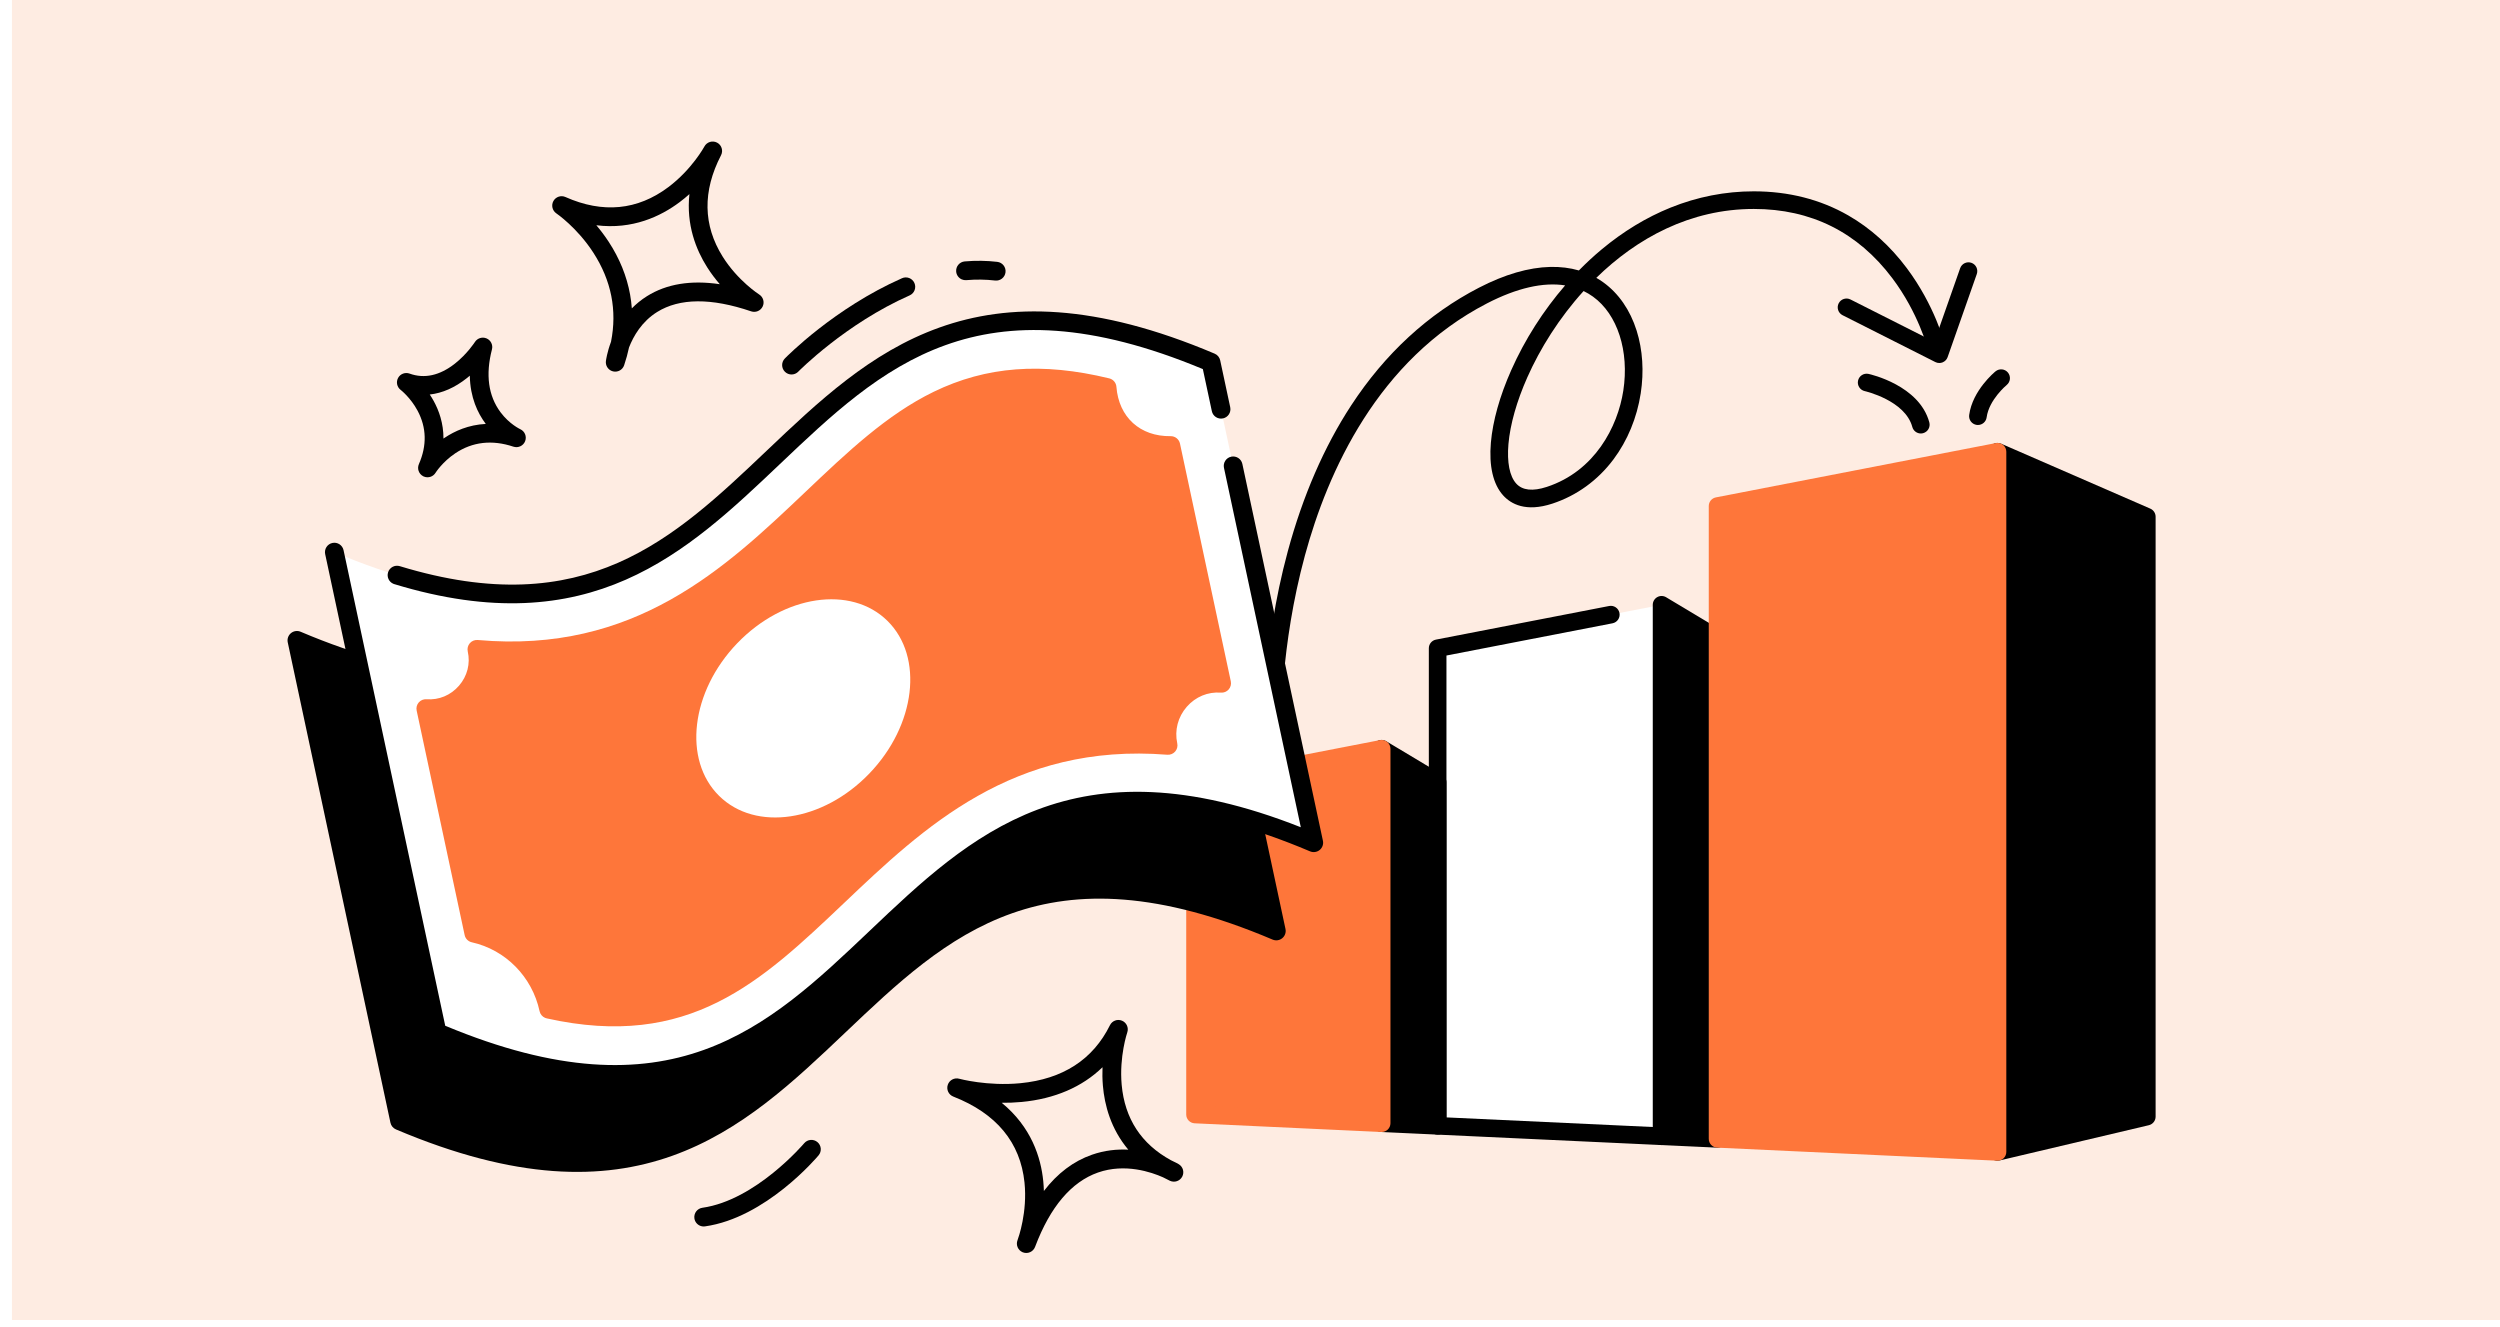
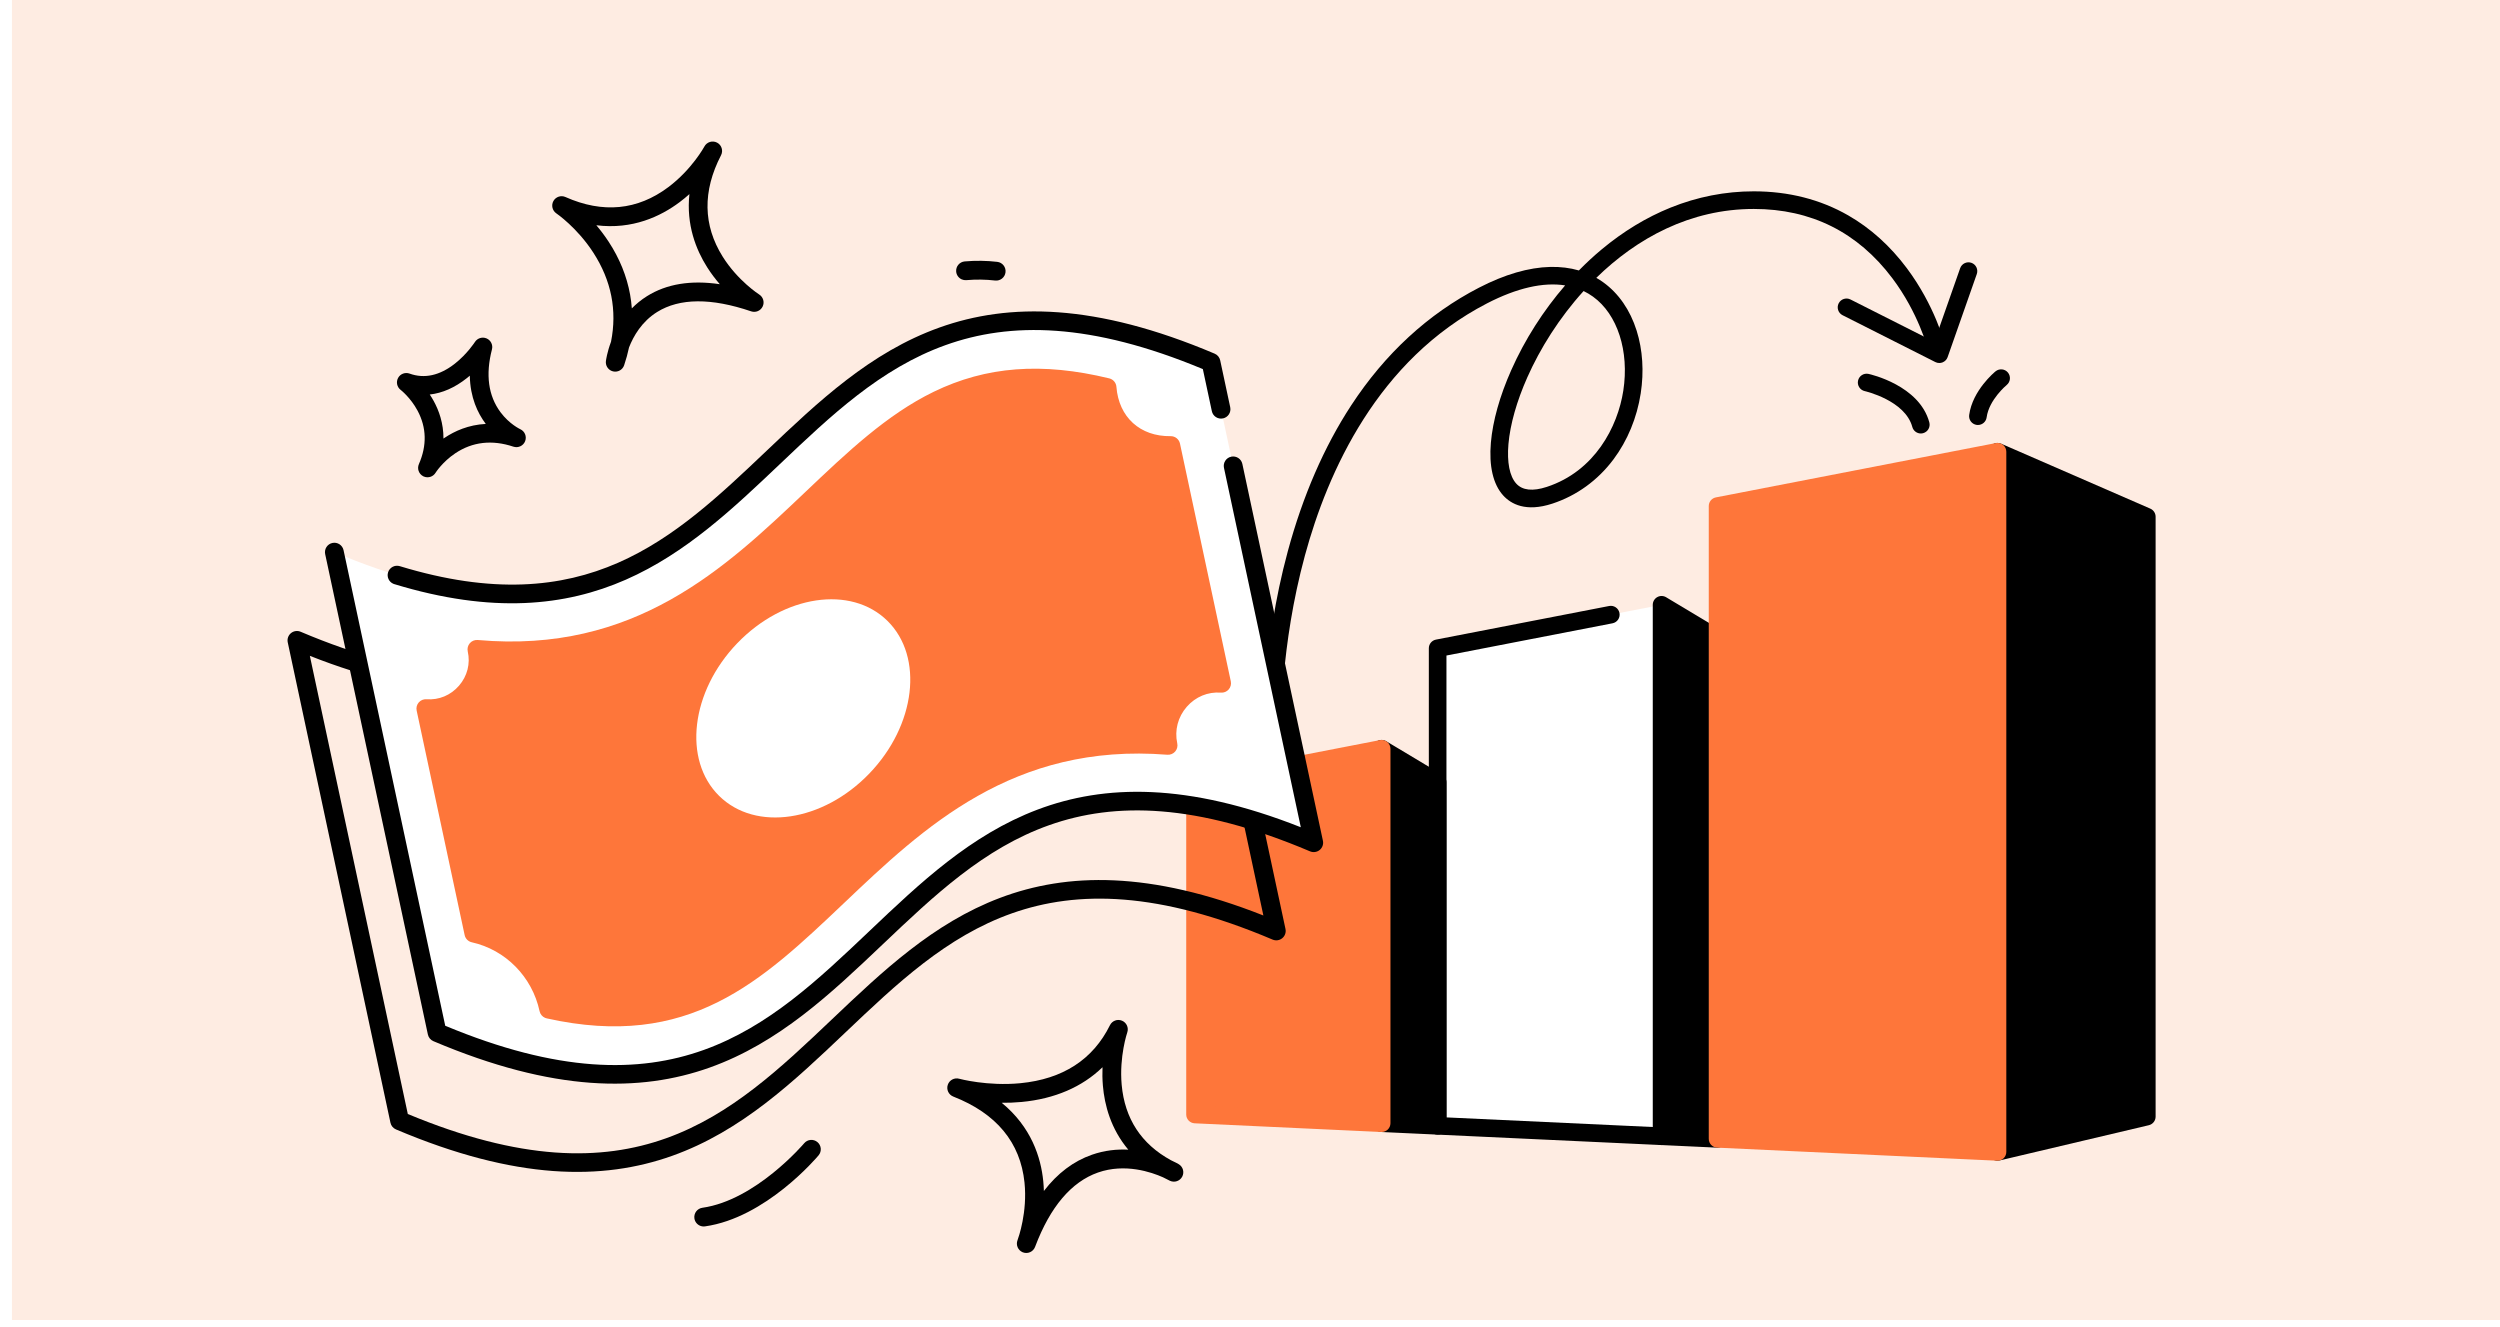
<svg xmlns="http://www.w3.org/2000/svg" width="392" height="208" viewBox="0 0 392 208" fill="none">
  <g clip-path="url(#clip0_492_2856)">
    <g clip-path="url(#clip1_492_2856)">
      <g filter="url(#filter0_n_492_2856)">
        <path d="M315.807 -38.756C426.163 -87.737 413.716 34.416 393.699 101.615V239H-13V-64.143C1.27 -103.964 35.043 -185.4 55.972 -192.568C82.134 -201.527 94.621 -68.623 129.701 -38.756C164.782 -8.89 177.863 22.47 315.807 -38.756Z" fill="#FEECE2" />
      </g>
      <g clip-path="url(#clip2_492_2856)">
        <path d="M260.536 178.164L225.422 176.527V101.648L260.536 94.832V178.164Z" fill="white" />
        <path d="M260.537 94.832V178.164L269.316 178.573V100.093L260.537 94.832Z" fill="black" />
        <path d="M269.315 179.955C269.294 179.955 269.273 179.955 269.251 179.953L260.472 179.543C259.734 179.509 259.154 178.901 259.154 178.163V94.832C259.154 94.334 259.422 93.875 259.855 93.63C260.287 93.385 260.82 93.391 261.246 93.647L270.025 98.908C270.442 99.157 270.697 99.607 270.697 100.093V178.573C270.697 178.951 270.543 179.312 270.269 179.573C270.011 179.819 269.669 179.955 269.315 179.955L269.315 179.955ZM261.919 176.845L267.933 177.125V100.875L261.919 97.27V176.844V176.845Z" fill="black" />
        <path d="M260.538 179.546C260.516 179.546 260.494 179.546 260.473 179.545L225.359 177.908C224.621 177.874 224.041 177.266 224.041 176.528V101.648C224.041 100.986 224.51 100.417 225.159 100.291L252.313 95.021C253.063 94.875 253.788 95.365 253.933 96.114C254.079 96.863 253.588 97.588 252.84 97.733L226.804 102.786V175.208L260.601 176.783C261.363 176.818 261.953 177.465 261.917 178.228C261.882 178.968 261.272 179.545 260.538 179.545V179.546Z" fill="black" />
        <path d="M313.208 70.828V180.618L336.619 175.088V81.022L313.208 70.828Z" fill="black" />
        <path d="M313.208 182C312.9 182 312.597 181.897 312.35 181.702C312.019 181.44 311.826 181.041 311.826 180.619V70.828C311.826 70.362 312.061 69.927 312.451 69.672C312.84 69.417 313.332 69.375 313.76 69.561L337.17 79.755C337.674 79.975 338 80.472 338 81.022V175.088C338 175.728 337.559 176.285 336.936 176.433L313.526 181.964C313.42 181.988 313.314 182.001 313.208 182.001V182ZM314.59 72.937V178.872L335.236 173.994V81.927L314.59 72.936V72.937Z" fill="black" />
        <path d="M313.208 180.618L269.315 178.573V79.347L313.208 70.828V180.618Z" fill="#FE763A" />
        <path d="M313.208 182C313.187 182 313.166 182 313.144 181.999L269.251 179.953C268.513 179.918 267.933 179.31 267.933 178.572V79.347C267.933 78.686 268.402 78.117 269.052 77.991L312.945 69.472C313.349 69.393 313.768 69.499 314.087 69.762C314.405 70.024 314.59 70.415 314.59 70.828V180.619C314.59 180.997 314.435 181.358 314.162 181.619C313.905 181.864 313.563 182.001 313.208 182.001V182ZM270.697 177.253L311.826 179.17V72.503L270.697 80.487V177.253Z" fill="#FE763A" />
        <path d="M216.644 117.402V176.118L225.422 176.527V122.663L216.644 117.402Z" fill="black" />
        <path d="M225.422 177.909C225.4 177.909 225.379 177.909 225.358 177.907L216.578 177.498C215.841 177.463 215.261 176.855 215.261 176.117V117.402C215.261 116.904 215.528 116.445 215.961 116.2C216.394 115.955 216.926 115.961 217.353 116.217L226.132 121.478C226.548 121.728 226.803 122.178 226.803 122.663V176.527C226.803 176.904 226.649 177.266 226.376 177.526C226.118 177.772 225.776 177.909 225.422 177.909ZM218.025 174.798L224.041 175.078V123.446L218.025 119.841V174.798V174.798Z" fill="black" />
        <path d="M216.644 176.118L187.383 174.754V123.082L216.644 117.402V176.118Z" fill="#FE763A" />
        <path d="M216.644 177.499C216.622 177.499 216.601 177.499 216.58 177.498L187.318 176.134C186.581 176.1 186 175.492 186 174.754V123.082C186 122.42 186.47 121.852 187.119 121.725L216.38 116.046C216.785 115.967 217.204 116.074 217.523 116.336C217.841 116.598 218.025 116.99 218.025 117.402V176.117C218.025 176.495 217.871 176.856 217.598 177.117C217.34 177.363 216.998 177.499 216.644 177.499ZM188.764 173.435L215.262 174.67V119.078L188.764 124.221V173.435Z" fill="#FE763A" />
        <path d="M199.541 115.435C198.792 115.435 198.176 114.836 198.16 114.083C198.157 113.952 198.097 110.819 198.53 105.829C198.928 101.235 199.842 94.141 201.929 86.434C204.284 77.742 207.622 70.055 211.851 63.587C217.17 55.452 223.917 49.235 231.902 45.11C235.939 43.025 239.704 41.929 243.093 41.853C244.685 41.817 246.18 42.003 247.569 42.407C248.708 41.244 249.892 40.147 251.115 39.127C254.508 36.294 258.153 34.082 261.948 32.552C266.144 30.859 270.534 30 274.992 30C280.454 30 285.438 31.27 289.803 33.774C293.29 35.774 296.379 38.557 298.987 42.045C303.397 47.945 304.888 53.782 304.95 54.028C305.134 54.769 304.684 55.519 303.944 55.704C303.204 55.888 302.453 55.438 302.268 54.698C302.254 54.643 300.822 49.082 296.716 43.623C291.297 36.417 283.988 32.764 274.993 32.764C265.012 32.764 256.652 37.361 250.301 43.565C250.676 43.78 251.04 44.014 251.394 44.269C253.803 46.002 255.612 48.622 256.626 51.847C257.572 54.857 257.793 58.255 257.266 61.677C256.676 65.507 255.192 69.094 252.977 72.05C250.521 75.326 247.214 77.719 243.411 78.969C239.238 80.34 236.91 79.022 235.692 77.675C234.117 75.934 233.453 73.072 233.771 69.398C234.065 66.009 235.166 62.084 236.957 58.05C239.084 53.256 241.992 48.705 245.414 44.749C241.987 44.21 237.841 45.153 233.17 47.566C216.04 56.415 208.187 73.943 204.615 87.088C200.709 101.465 200.92 113.9 200.923 114.024C200.939 114.788 200.334 115.419 199.571 115.435C199.561 115.435 199.551 115.435 199.542 115.435H199.541ZM248.306 45.636C244.459 49.878 241.483 54.664 239.482 59.17C237.814 62.929 236.791 66.548 236.523 69.636C236.277 72.484 236.709 74.68 237.741 75.82C238.714 76.895 240.331 77.071 242.548 76.342C250.051 73.877 253.66 66.932 254.534 61.255C255.489 55.063 253.623 49.276 249.78 46.512C249.312 46.176 248.821 45.884 248.306 45.636Z" fill="black" />
        <path d="M304.084 56.92C303.87 56.92 303.657 56.871 303.461 56.772L288.912 49.424C288.231 49.08 287.957 48.249 288.301 47.568C288.646 46.887 289.476 46.613 290.157 46.958L303.301 53.596L307.354 42.054C307.607 41.335 308.395 40.955 309.115 41.208C309.835 41.461 310.214 42.25 309.961 42.97L305.388 55.997C305.256 56.372 304.969 56.672 304.6 56.82C304.434 56.887 304.258 56.92 304.084 56.92Z" fill="black" />
        <path d="M192.969 116.454C192.206 116.454 191.587 115.835 191.587 115.071C191.587 108.106 186.467 102.999 186.416 102.948C185.872 102.414 185.862 101.539 186.396 100.995C186.929 100.45 187.801 100.439 188.347 100.971C188.592 101.21 194.351 106.917 194.351 115.071C194.351 115.835 193.732 116.454 192.969 116.454Z" fill="black" />
        <path d="M301.184 67.971C300.575 67.971 300.018 67.565 299.851 66.949C298.724 62.776 292.456 61.342 292.393 61.327C291.649 61.162 291.177 60.426 291.341 59.681C291.505 58.937 292.239 58.465 292.984 58.628C293.309 58.699 300.952 60.429 302.518 66.228C302.718 66.965 302.281 67.723 301.545 67.922C301.424 67.954 301.303 67.97 301.183 67.97L301.184 67.971Z" fill="black" />
        <path d="M310.138 66.639C310.077 66.639 310.014 66.635 309.951 66.627C309.195 66.525 308.665 65.829 308.767 65.073C309.289 61.205 312.758 58.343 312.905 58.223C313.497 57.742 314.367 57.831 314.849 58.422C315.329 59.014 315.241 59.883 314.651 60.365C314.6 60.407 311.878 62.682 311.505 65.442C311.411 66.135 310.819 66.638 310.138 66.638L310.138 66.639Z" fill="black" />
      </g>
    </g>
    <g clip-path="url(#clip3_492_2856)">
-       <path d="M62.663 175.736C136.139 206.913 126.861 114.893 200.123 145.972L184.019 70.649C110.758 39.57 120.035 131.59 46.559 100.413L62.663 175.736Z" fill="black" />
      <path d="M62.096 177.096L62.087 177.092C61.645 176.904 61.322 176.513 61.222 176.044L45.118 100.721C45.003 100.184 45.197 99.626 45.621 99.277C46.045 98.927 46.629 98.842 47.135 99.057C47.137 99.058 47.142 99.06 47.144 99.061C83.015 114.278 98.253 99.797 114.391 84.465C130.472 69.187 147.102 53.388 184.594 69.293C185.036 69.48 185.359 69.871 185.459 70.341L201.564 145.663C201.679 146.201 201.485 146.757 201.06 147.107C200.636 147.458 200.053 147.543 199.546 147.328C163.833 132.177 148.625 146.626 132.524 161.924C116.409 177.235 99.741 193.065 62.096 177.096ZM48.584 102.836L63.944 174.675C99.318 189.414 114.463 175.02 130.495 159.788C146.2 144.867 162.428 129.45 198.098 143.549L182.739 71.709C147.529 57.045 132.416 71.405 116.421 86.602C100.681 101.555 84.412 117.005 48.584 102.835L48.584 102.836Z" fill="black" />
      <path d="M68.532 161.9C142.008 193.077 132.73 101.057 205.992 132.136L189.887 56.814C116.626 25.735 125.904 117.755 52.428 86.578L68.531 161.901L68.532 161.9Z" fill="white" />
      <path d="M67.965 163.261L67.956 163.257C67.514 163.069 67.191 162.678 67.091 162.209L50.987 86.886C50.817 86.09 51.324 85.306 52.12 85.136C52.916 84.966 53.699 85.474 53.869 86.269L69.813 160.839C105.187 175.578 120.332 161.184 136.364 145.952C152.069 131.031 168.297 115.614 203.967 129.713L191.918 73.358C191.748 72.562 192.256 71.778 193.051 71.608C193.848 71.439 194.631 71.946 194.801 72.741L207.433 131.828C207.549 132.365 207.355 132.922 206.93 133.272C206.506 133.622 205.923 133.707 205.416 133.492C169.703 118.342 154.495 132.791 138.394 148.089C122.279 163.4 105.611 179.23 67.966 163.26L67.965 163.261Z" fill="black" />
      <path d="M61.678 91.539C60.993 91.248 60.624 90.481 60.846 89.752C61.084 88.974 61.907 88.535 62.686 88.773C91.815 97.654 105.632 84.527 120.258 70.63C136.34 55.35 152.97 39.551 190.462 55.456C190.905 55.644 191.227 56.035 191.327 56.505L192.899 63.856C193.07 64.651 192.562 65.435 191.766 65.605C190.97 65.775 190.187 65.268 190.017 64.472L188.606 57.873C153.396 43.209 138.283 57.569 122.288 72.766C107.691 86.634 92.598 100.973 61.825 91.591C61.774 91.576 61.725 91.558 61.678 91.538L61.678 91.539Z" fill="black" />
      <path d="M66.772 111.11C71.812 111.5 75.906 106.804 74.781 101.82C100.068 104.07 114.851 90.03 127.292 78.212C140.5 65.665 151.344 55.361 173.584 60.762C174.034 66.527 178.196 69.937 183.579 69.865L191.547 107.136C186.264 106.729 182.022 111.64 183.152 116.875C158.302 114.906 143.68 128.798 131.356 140.505C118.346 152.866 107.62 163.056 86.045 158.244C84.763 152.276 80.184 147.618 74.296 146.312L66.77 111.11L66.772 111.11Z" fill="#FE763A" />
      <path d="M85.471 159.601C85.034 159.416 84.707 159.028 84.606 158.554C83.448 153.167 79.276 148.926 73.978 147.751C73.414 147.626 72.977 147.184 72.856 146.62L65.331 111.418C65.233 110.963 65.356 110.49 65.663 110.14C65.968 109.79 66.422 109.605 66.885 109.641C68.822 109.79 70.677 109.016 71.976 107.514C73.276 106.01 73.774 104.054 73.344 102.145C73.24 101.686 73.362 101.205 73.672 100.85C73.982 100.496 74.443 100.311 74.912 100.353C99.538 102.544 113.744 89.05 126.277 77.144C132.854 70.897 139.062 64.999 146.409 61.43C154.635 57.435 163.381 56.767 173.932 59.33C174.551 59.48 175.004 60.012 175.053 60.648C175.425 65.416 178.764 68.456 183.56 68.391C184.263 68.382 184.874 68.87 185.021 69.557L192.989 106.828C193.087 107.283 192.964 107.756 192.657 108.106C192.352 108.456 191.898 108.641 191.435 108.605C189.402 108.448 187.453 109.257 186.086 110.823C184.694 112.419 184.15 114.51 184.594 116.563C184.693 117.019 184.569 117.494 184.263 117.844C183.956 118.195 183.501 118.38 183.036 118.343C158.844 116.426 144.783 129.783 132.376 141.567C119.33 153.963 108.067 164.663 85.725 159.682C85.636 159.662 85.552 159.634 85.47 159.6L85.471 159.601ZM77.531 145.806C79.549 146.662 81.388 147.91 82.949 149.496C85.005 151.585 86.483 154.162 87.258 156.997C107.47 161.165 117.585 151.556 130.342 139.437C136.455 133.63 143.376 127.055 151.836 122.277C161.104 117.041 170.825 114.749 181.495 115.291C181.46 112.96 182.283 110.699 183.866 108.885C185.417 107.109 187.489 106.004 189.738 105.715L182.38 71.302C181.022 71.199 179.758 70.894 178.612 70.408C175.221 68.969 172.876 65.953 172.243 61.962C151.456 57.291 141.218 67.016 128.31 79.279C122.139 85.142 115.148 91.782 106.573 96.58C97.177 101.837 87.303 104.083 76.444 103.424C76.464 105.607 75.689 107.728 74.205 109.444C72.721 111.159 70.737 112.232 68.581 112.526L75.546 145.108C76.224 145.3 76.886 145.533 77.531 145.806L77.531 145.806Z" fill="#FE763A" />
      <path d="M136.31 121.291C129.021 128.868 118.476 130.437 112.758 124.794C107.039 119.151 108.313 108.435 115.602 100.858C122.892 93.28 133.437 91.712 139.155 97.355C144.873 102.997 143.599 113.714 136.31 121.291Z" fill="white" />
      <path d="M95.892 58.155C95.297 57.903 94.925 57.281 95.006 56.619C95.02 56.503 95.185 55.253 95.807 53.589C96.787 48.67 95.859 43.982 93.037 39.619C90.489 35.679 87.271 33.482 87.239 33.461C86.606 33.033 86.403 32.192 86.773 31.524C87.144 30.857 87.962 30.581 88.66 30.892C94.519 33.496 99.951 32.976 104.796 29.342C108.491 26.57 110.432 23.006 110.451 22.97C110.834 22.257 111.719 21.986 112.437 22.364C113.153 22.741 113.43 23.626 113.058 24.344C110.148 29.967 110.234 35.314 113.314 40.237C115.681 44.021 119.01 46.157 119.043 46.178C119.674 46.578 119.907 47.387 119.585 48.059C119.263 48.732 118.49 49.059 117.783 48.82C111.521 46.692 106.56 46.726 103.037 48.922C100.617 50.43 99.314 52.724 98.631 54.48C98.435 55.407 98.179 56.337 97.866 57.27C97.625 57.987 96.881 58.404 96.143 58.237C96.056 58.217 95.972 58.19 95.892 58.156L95.892 58.155ZM93.507 35.32C94.157 36.088 94.817 36.955 95.447 37.919C97.153 40.529 98.28 43.309 98.798 46.183C98.927 46.901 99.018 47.626 99.071 48.354C99.747 47.664 100.532 47.012 101.444 46.441C104.51 44.516 108.336 43.89 112.865 44.563C112.187 43.781 111.507 42.891 110.878 41.898C109.138 39.151 107.585 35.248 108.101 30.436C107.623 30.864 107.111 31.289 106.565 31.698C103.59 33.929 99.169 36.03 93.507 35.32Z" fill="black" />
      <path d="M66.459 74.722C66.422 74.707 66.387 74.69 66.351 74.671C65.664 74.312 65.372 73.484 65.683 72.774C66.959 69.857 66.89 67.038 65.476 64.397C64.376 62.343 62.84 61.148 62.824 61.136C62.243 60.697 62.074 59.9 62.42 59.26C62.767 58.62 63.533 58.331 64.218 58.578C66.548 59.417 68.94 58.892 71.329 57.015C73.262 55.496 74.457 53.643 74.468 53.624C74.856 53.018 75.625 52.779 76.286 53.06C76.291 53.062 76.295 53.063 76.299 53.065C76.964 53.354 77.32 54.082 77.139 54.784C76.112 58.755 76.566 62.073 78.487 64.647C79.877 66.508 81.55 67.285 81.567 67.293C82.285 67.612 82.627 68.439 82.342 69.173C82.058 69.906 81.248 70.287 80.502 70.038C77.155 68.92 74.087 69.271 71.383 71.079C69.371 72.426 68.301 74.117 68.291 74.135C67.907 74.762 67.126 75.004 66.46 74.722L66.459 74.722ZM67.386 61.861C67.599 62.181 67.81 62.523 68.01 62.888C68.813 64.352 69.548 66.355 69.535 68.77C69.604 68.723 69.673 68.675 69.743 68.629C71.273 67.606 73.436 66.609 76.171 66.471C76.155 66.451 76.14 66.43 76.124 66.409C74.924 64.8 73.724 62.342 73.666 58.908C73.522 59.031 73.373 59.154 73.221 59.276C71.335 60.776 69.365 61.642 67.386 61.86L67.386 61.861Z" fill="black" />
      <path d="M160.345 196.35C159.621 196.043 159.262 195.216 159.542 194.474C159.549 194.458 159.554 194.441 159.56 194.425C159.705 194.034 161.118 190.047 160.643 185.43C159.994 179.128 156.237 174.589 149.472 171.94C148.74 171.652 148.363 170.846 148.611 170.102C148.859 169.358 149.646 168.938 150.402 169.147C150.444 169.159 154.855 170.346 159.994 169.846C166.652 169.199 171.378 166.139 174.041 160.751C174.386 160.053 175.213 159.744 175.931 160.045C175.934 160.046 175.936 160.047 175.938 160.048C176.652 160.351 177.009 161.155 176.755 161.887C176.742 161.922 175.481 165.668 175.878 170.086C176.357 175.405 178.953 179.381 183.601 181.922C184.323 182.25 184.759 182.506 184.825 182.546C185.499 182.948 185.738 183.809 185.37 184.502C185.001 185.195 184.154 185.478 183.443 185.145C183.069 184.97 182.707 184.788 182.359 184.601C180.543 183.789 176.399 182.363 172.16 183.853C167.994 185.319 164.685 189.217 162.326 195.442C162.309 195.488 162.297 195.518 162.292 195.53C161.997 196.285 161.148 196.66 160.391 196.369C160.375 196.363 160.359 196.357 160.343 196.35L160.345 196.35ZM157.068 172.916C161.696 176.707 163.218 181.456 163.587 185.243C163.636 185.753 163.666 186.255 163.68 186.746C165.81 183.971 168.329 182.068 171.217 181.061C173.206 180.367 175.148 180.178 176.916 180.267C174.166 177 173.193 173.275 172.934 170.242C172.848 169.23 172.837 168.254 172.873 167.341C169.676 170.443 165.382 172.3 160.187 172.788C159.104 172.89 158.056 172.925 157.068 172.916Z" fill="black" />
      <path d="M150.822 43.817C150.336 43.611 149.977 43.149 149.928 42.587C149.858 41.776 150.458 41.061 151.268 40.991C152.986 40.841 154.703 40.864 156.372 41.059C157.181 41.153 157.759 41.885 157.665 42.694C157.571 43.502 156.839 44.081 156.03 43.987C154.559 43.815 153.044 43.795 151.524 43.927C151.276 43.948 151.037 43.907 150.822 43.816L150.822 43.817Z" fill="black" />
-       <path d="M123.537 58.601C123.372 58.532 123.218 58.431 123.083 58.299C122.502 57.731 122.49 56.799 123.058 56.216C123.371 55.895 130.84 48.309 141.437 43.624C142.181 43.295 143.051 43.631 143.38 44.376C143.71 45.12 143.373 45.991 142.629 46.319C132.571 50.767 125.24 58.2 125.167 58.275C124.73 58.721 124.079 58.832 123.536 58.602L123.537 58.601Z" fill="black" />
      <path d="M109.766 192.195C109.306 191.999 108.956 191.575 108.881 191.044C108.767 190.238 109.327 189.492 110.133 189.378C118.509 188.192 126.021 179.35 126.097 179.261C126.62 178.638 127.55 178.557 128.173 179.08C128.796 179.603 128.878 180.531 128.356 181.155C128.021 181.554 120.053 190.95 110.548 192.296C110.272 192.335 110.005 192.296 109.767 192.195L109.766 192.195Z" fill="black" />
    </g>
  </g>
  <defs>
    <filter id="filter0_n_492_2856" x="-13" y="-193" width="420" height="432" filterUnits="userSpaceOnUse" color-interpolation-filters="sRGB">
      <feFlood flood-opacity="0" result="BackgroundImageFix" />
      <feBlend mode="normal" in="SourceGraphic" in2="BackgroundImageFix" result="shape" />
      <feTurbulence type="fractalNoise" baseFrequency="2.802 2.802" stitchTiles="stitch" numOctaves="3" result="noise" seed="7454" />
      <feColorMatrix in="noise" type="luminanceToAlpha" result="alphaNoise" />
      <feComponentTransfer in="alphaNoise" result="coloredNoise1">
        <feFuncA type="discrete" tableValues="1 1 1 1 1 1 1 1 1 1 1 1 1 1 1 1 1 1 1 1 1 1 1 1 1 1 1 1 1 1 1 1 1 1 1 1 1 1 1 1 1 1 1 1 1 1 1 1 1 1 1 0 0 0 0 0 0 0 0 0 0 0 0 0 0 0 0 0 0 0 0 0 0 0 0 0 0 0 0 0 0 0 0 0 0 0 0 0 0 0 0 0 0 0 0 0 0 0 0 0 " />
      </feComponentTransfer>
      <feComposite operator="in" in2="shape" in="coloredNoise1" result="noise1Clipped" />
      <feFlood flood-color="rgba(254, 118, 58, 0.05)" result="color1Flood" />
      <feComposite operator="in" in2="noise1Clipped" in="color1Flood" result="color1" />
      <feMerge result="effect1_noise_492_2856">
        <feMergeNode in="shape" />
        <feMergeNode in="color1" />
      </feMerge>
    </filter>
    <clipPath id="clip0_492_2856">
      <rect width="391.483" height="207.341" fill="white" transform="translate(0.518)" />
    </clipPath>
    <clipPath id="clip1_492_2856">
      <rect width="390.839" height="207" fill="white" transform="translate(1.839)" />
    </clipPath>
    <clipPath id="clip2_492_2856">
      <rect width="152" height="152" fill="white" transform="translate(186 30)" />
    </clipPath>
    <clipPath id="clip3_492_2856">
      <rect width="162.111" height="162.111" fill="white" transform="translate(83.31 10) rotate(22.988)" />
    </clipPath>
  </defs>
</svg>